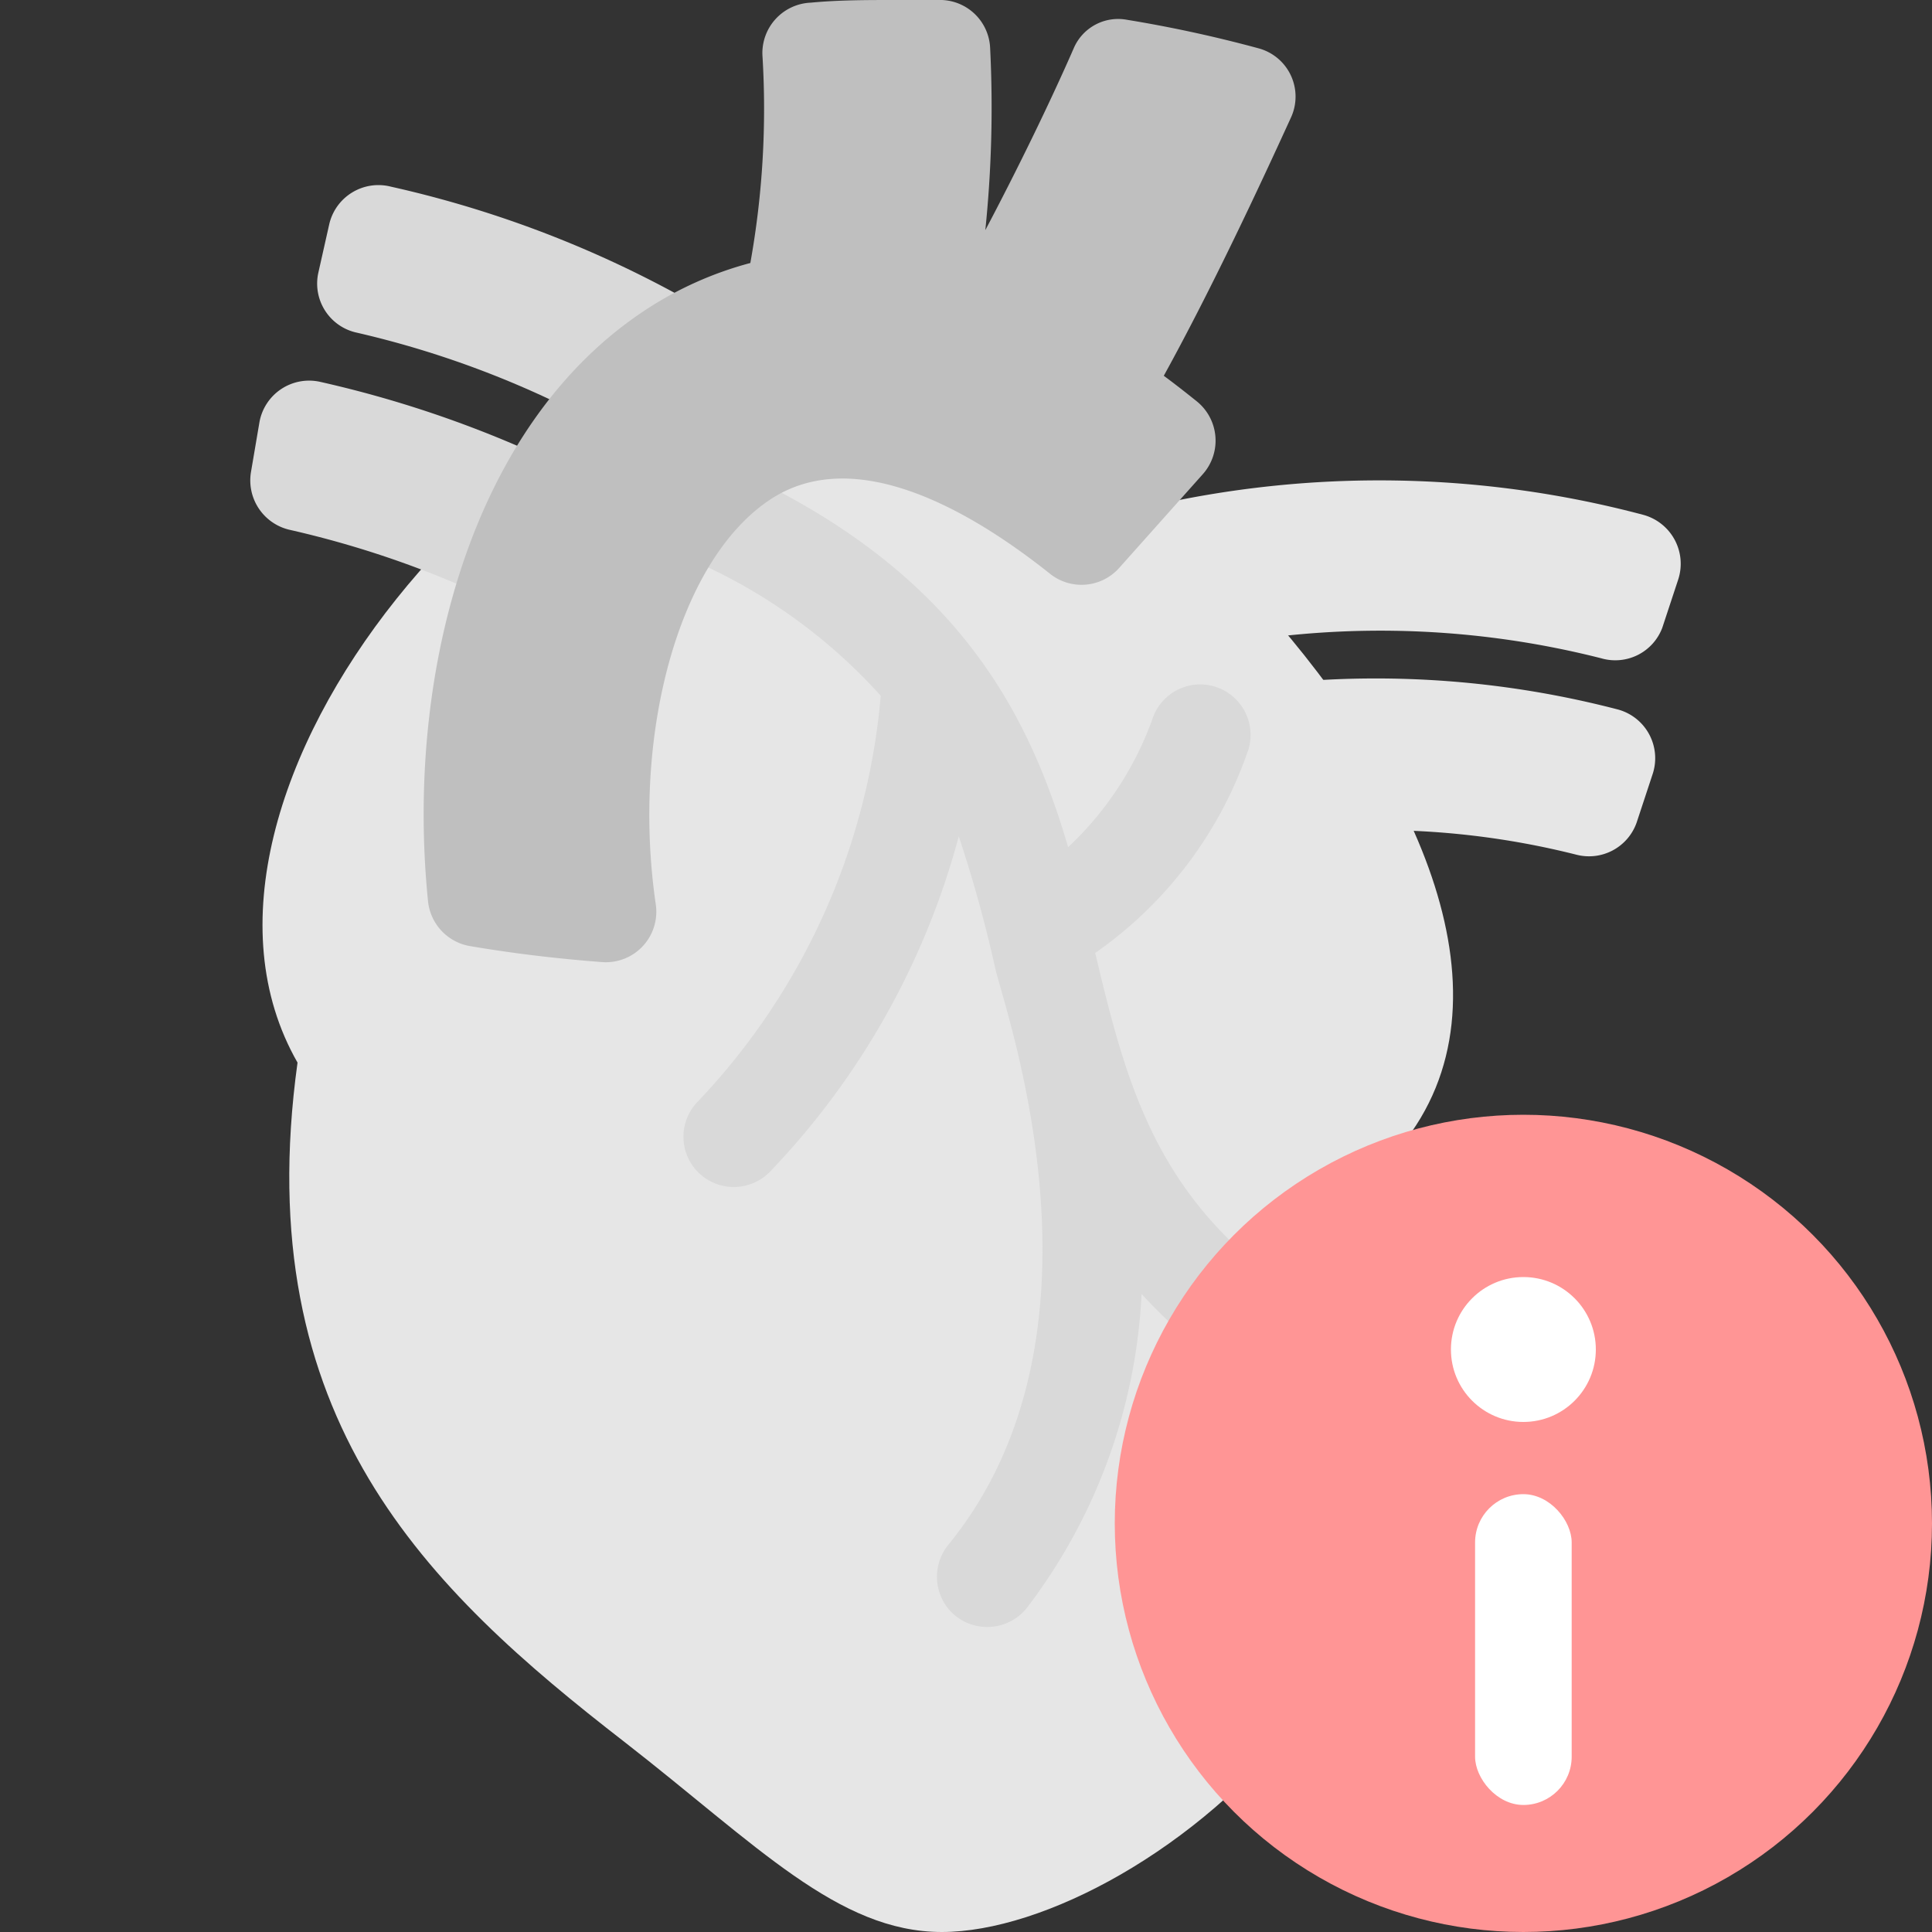
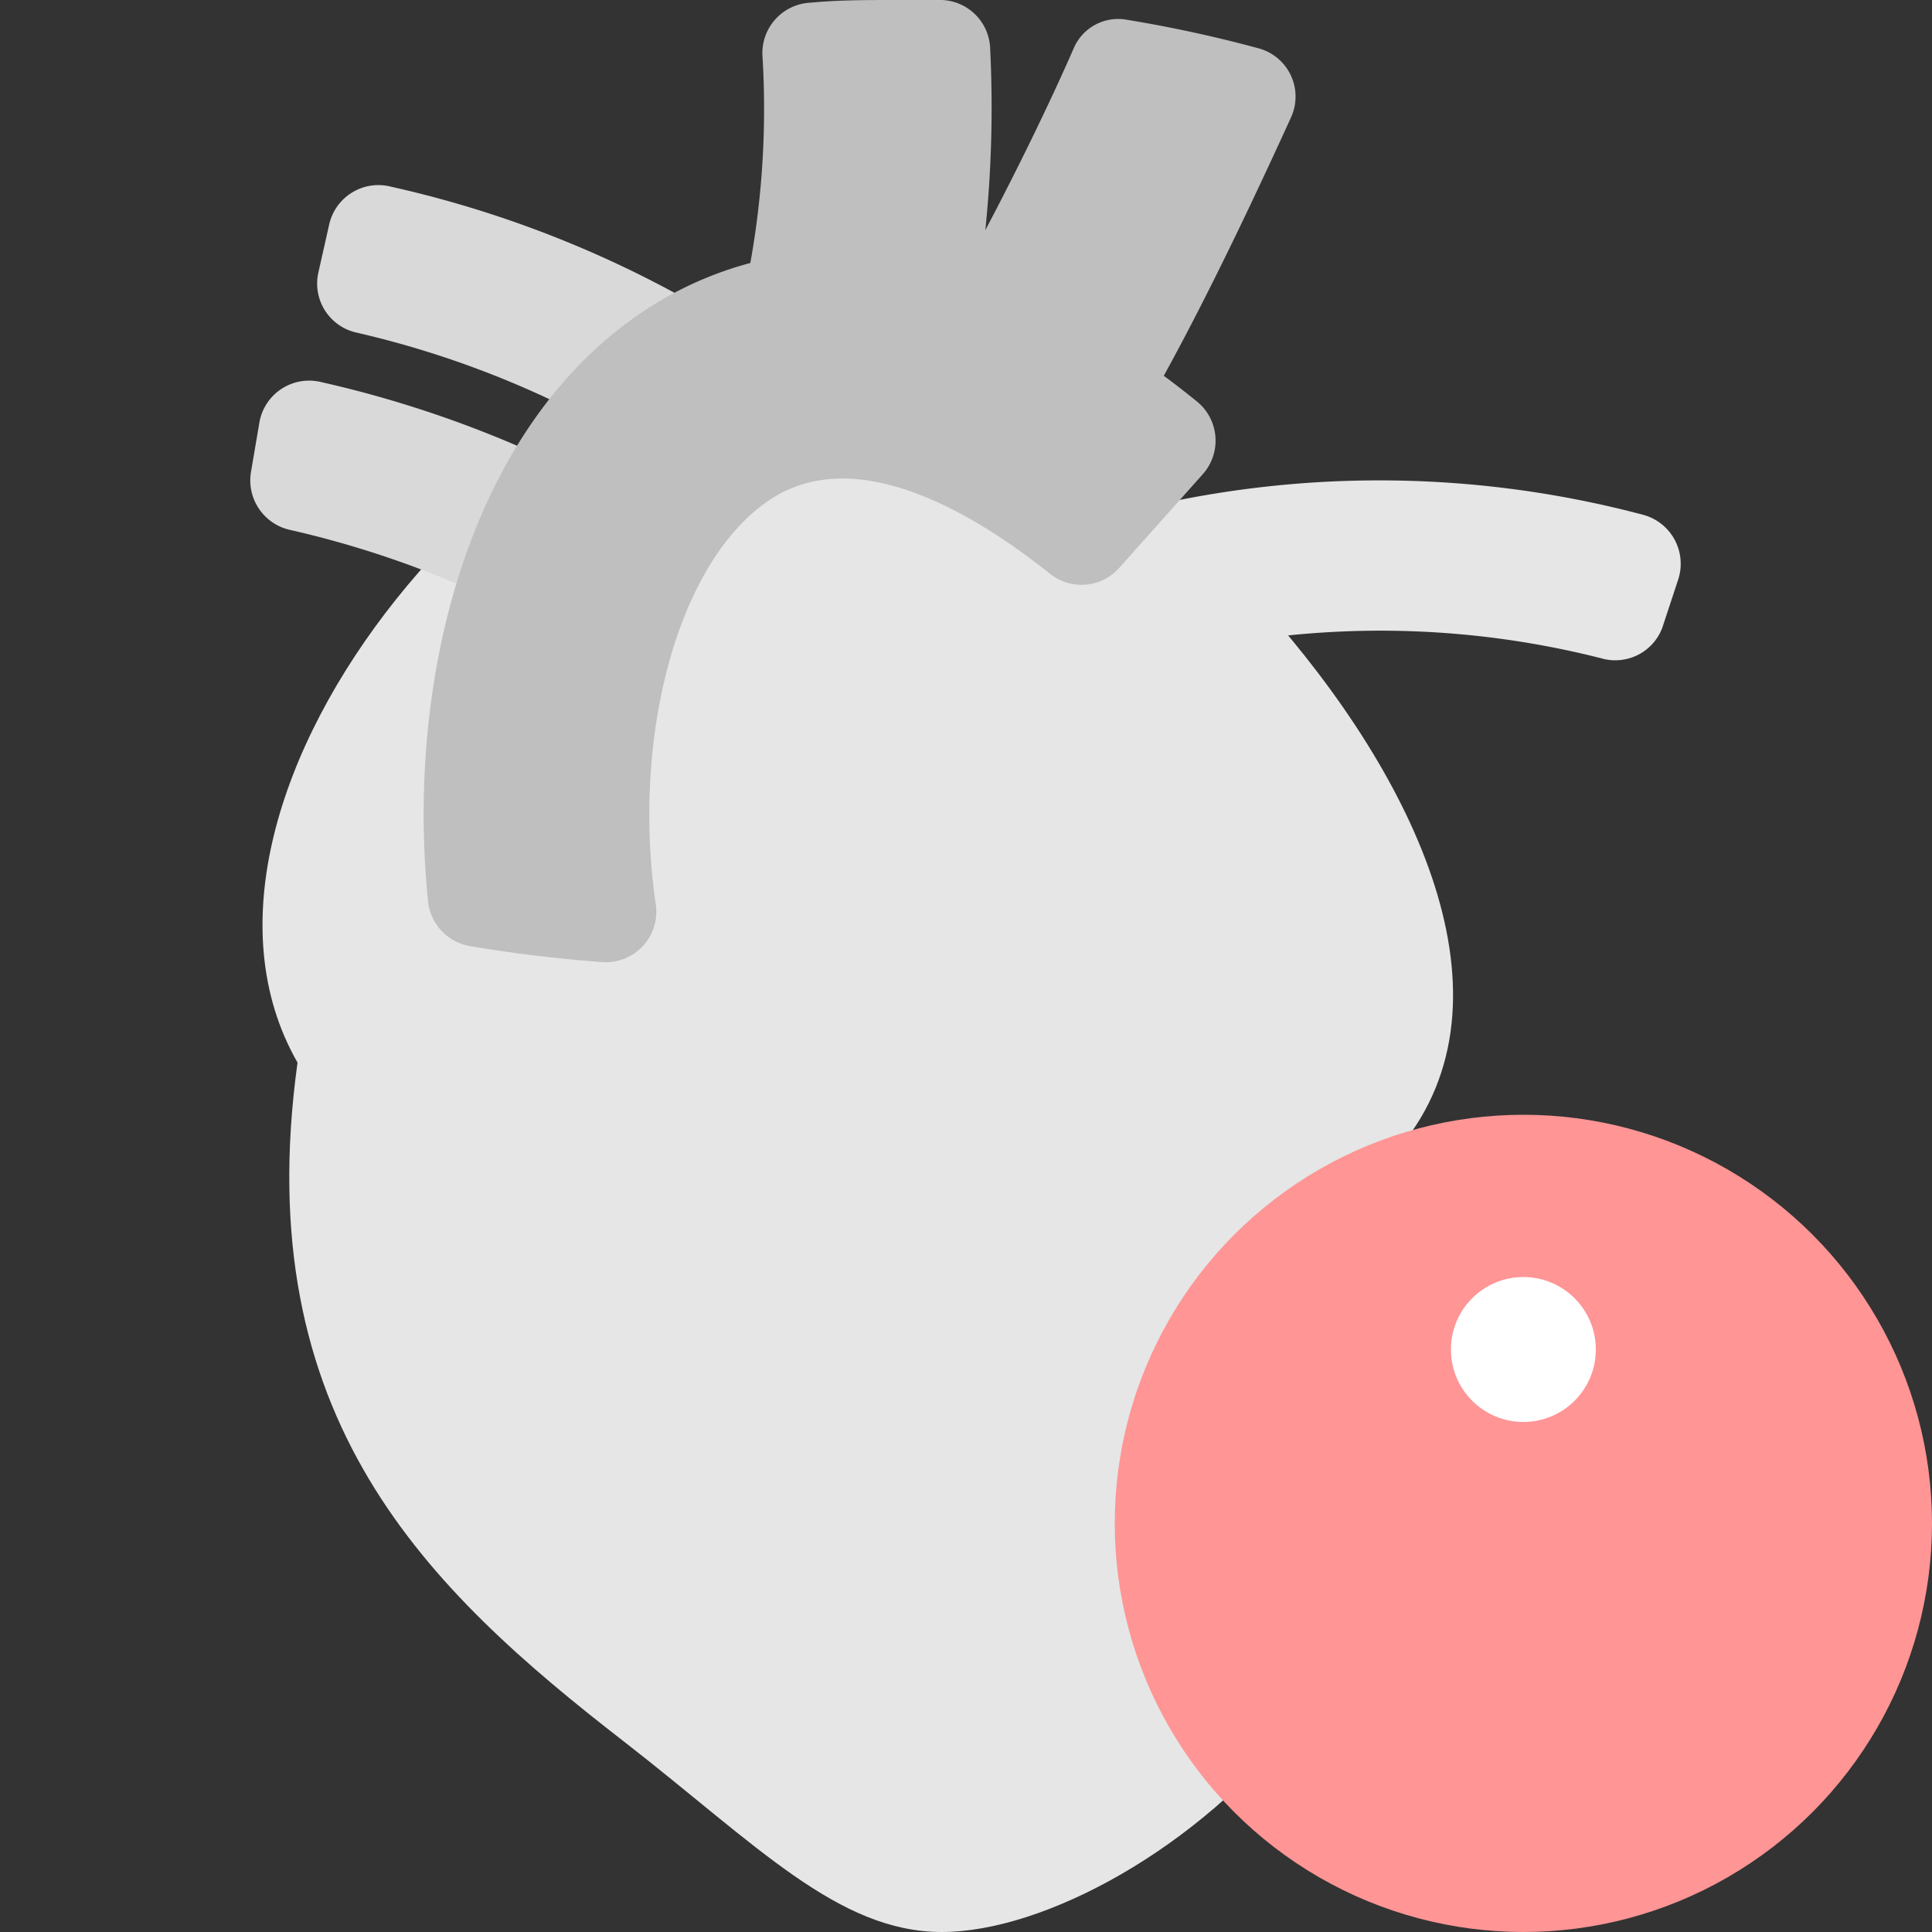
<svg xmlns="http://www.w3.org/2000/svg" id="图层_1" data-name="图层 1" viewBox="0 0 80 80">
  <rect x="0" y="0" width="80" height="80" fill="#333333" stroke="none" />
  <defs>
    <style>.cls-1{fill:#e6e6e6;}.cls-2{fill:#d9d9d9;}.cls-3{fill:#bfbfbf;}.cls-4{fill:#ff9595;}.cls-5{fill:#fff;}</style>
  </defs>
  <title>彩色图标</title>
  <path class="cls-1" d="M55.7,49.6C64.71,66.44,47.37,80,39,80c-4.3,0-7.68-3.62-13.13-7.86C17.7,65.81,10.28,58.75,12.32,44,5.92,32.81,22,14,35.21,14,44.76,14,70.45,39.07,55.7,49.6Z" />
  <path class="cls-2" d="M27.54,19.2a39.68,39.68,0,0,0-12.83-5.44,2.08,2.08,0,0,1-1.53-2.46l.45-2a2.09,2.09,0,0,1,2.56-1.57A45.48,45.48,0,0,1,31.08,14Z" />
  <path class="cls-2" d="M22.66,26A40.64,40.64,0,0,0,12,21.94a2.1,2.1,0,0,1-1.61-2.38l.35-2.06a2.09,2.09,0,0,1,2.51-1.69,46.38,46.38,0,0,1,12.36,4.71Z" />
  <path class="cls-1" d="M66.31,27.26A37.14,37.14,0,0,0,49.1,27l-1.64-6a42.59,42.59,0,0,1,20.59.32,2.1,2.1,0,0,1,1.44,2.68l-.66,2A2.08,2.08,0,0,1,66.31,27.26Z" />
-   <path class="cls-1" d="M65.27,35.39a33.56,33.56,0,0,0-17.06.17l-1.94-6A39.75,39.75,0,0,1,67,29.38a2.09,2.09,0,0,1,1.43,2.68l-.66,2A2.09,2.09,0,0,1,65.27,35.39Z" />
-   <path class="cls-2" d="M52.15,52.46c-4.49-3.67-5.61-8-6.8-13a16.94,16.94,0,0,0,6.29-8.27,2.09,2.09,0,0,0-1.41-2.78h0a2.08,2.08,0,0,0-2.47,1.25,13.59,13.59,0,0,1-3.53,5.42c-1.74-5.91-4.92-12-15.16-16.22l-1.6,3.86a22.61,22.61,0,0,1,9,6.09,27.87,27.87,0,0,1-7.61,16.84,2.08,2.08,0,0,0,0,2.84h0a2.09,2.09,0,0,0,3.05,0A32,32,0,0,0,39.7,34.63a55.11,55.11,0,0,1,1.51,5.46c.47,2,5.16,15.14-1.92,23.85a2.1,2.1,0,0,0,.06,2.77l0,0a2.1,2.1,0,0,0,3.17-.13,23.28,23.28,0,0,0,4.75-13,22.74,22.74,0,0,0,2.29,2.17,2.07,2.07,0,0,0,3-.48A2.09,2.09,0,0,0,52.15,52.46Z" />
  <path class="cls-3" d="M44.46,2c-1,2.29-2.36,5.07-3.66,7.53A49.6,49.6,0,0,0,41,2a2.08,2.08,0,0,0-2-2c-.65,0-1.29,0-1.94,0-1.17,0-2.33,0-3.49.11a2.09,2.09,0,0,0-2,2.17,36.1,36.1,0,0,1-.5,8.61,14.82,14.82,0,0,0-4.35,1.95c-7.24,4.76-9.93,15.14-9,24.44a2.1,2.1,0,0,0,1.71,1.89c1.81.31,3.66.53,5.53.67a2.09,2.09,0,0,0,2.19-2.42c-1-6.89.9-14.2,4.75-16.74,3.52-2.32,8.32.48,11.58,3.08a2.09,2.09,0,0,0,2.86-.24l3.47-3.89a2.09,2.09,0,0,0-.24-3c-.46-.37-.92-.73-1.38-1.07,2-3.63,4-7.92,5.26-10.68A2.07,2.07,0,0,0,52.11,2,54.24,54.24,0,0,0,46.67.82,2,2,0,0,0,44.46,2Z" />
  <circle class="cls-4" cx="63.08" cy="63.08" r="16.92" />
  <circle class="cls-5" cx="63.08" cy="55.88" r="3" />
-   <rect class="cls-5" x="61.08" y="61.87" width="4" height="12.87" rx="2" ry="2" />
</svg>